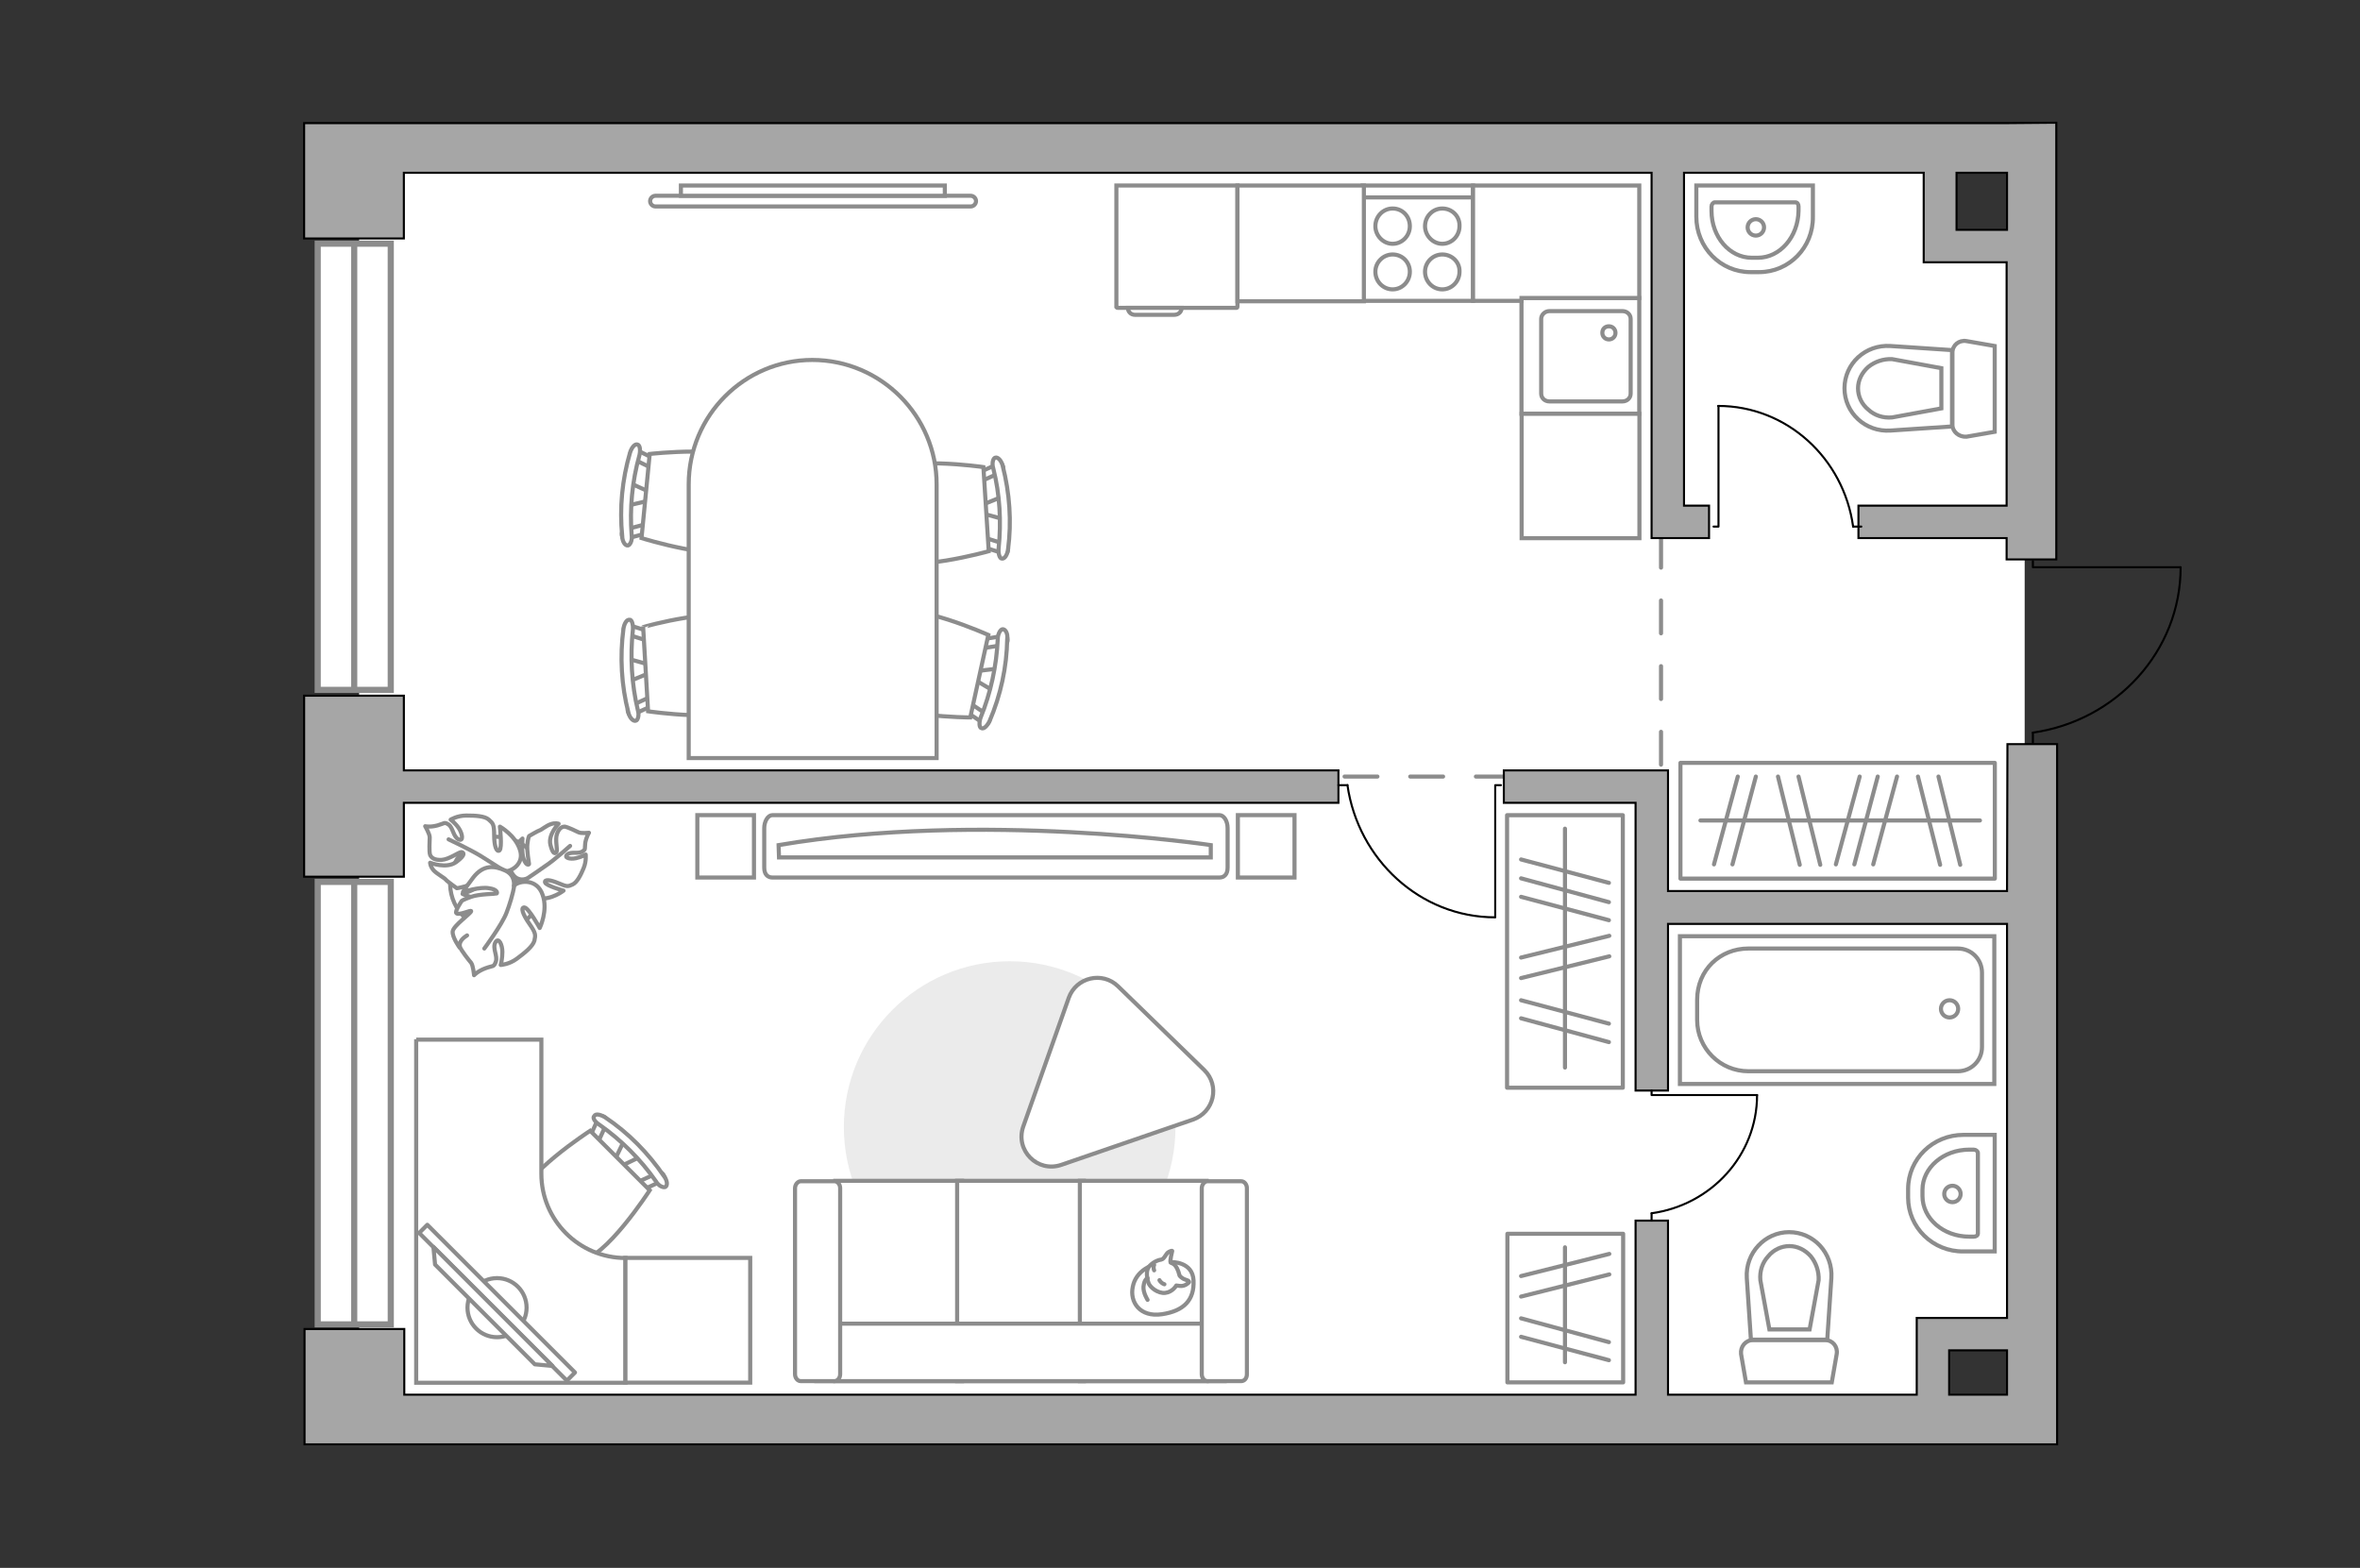
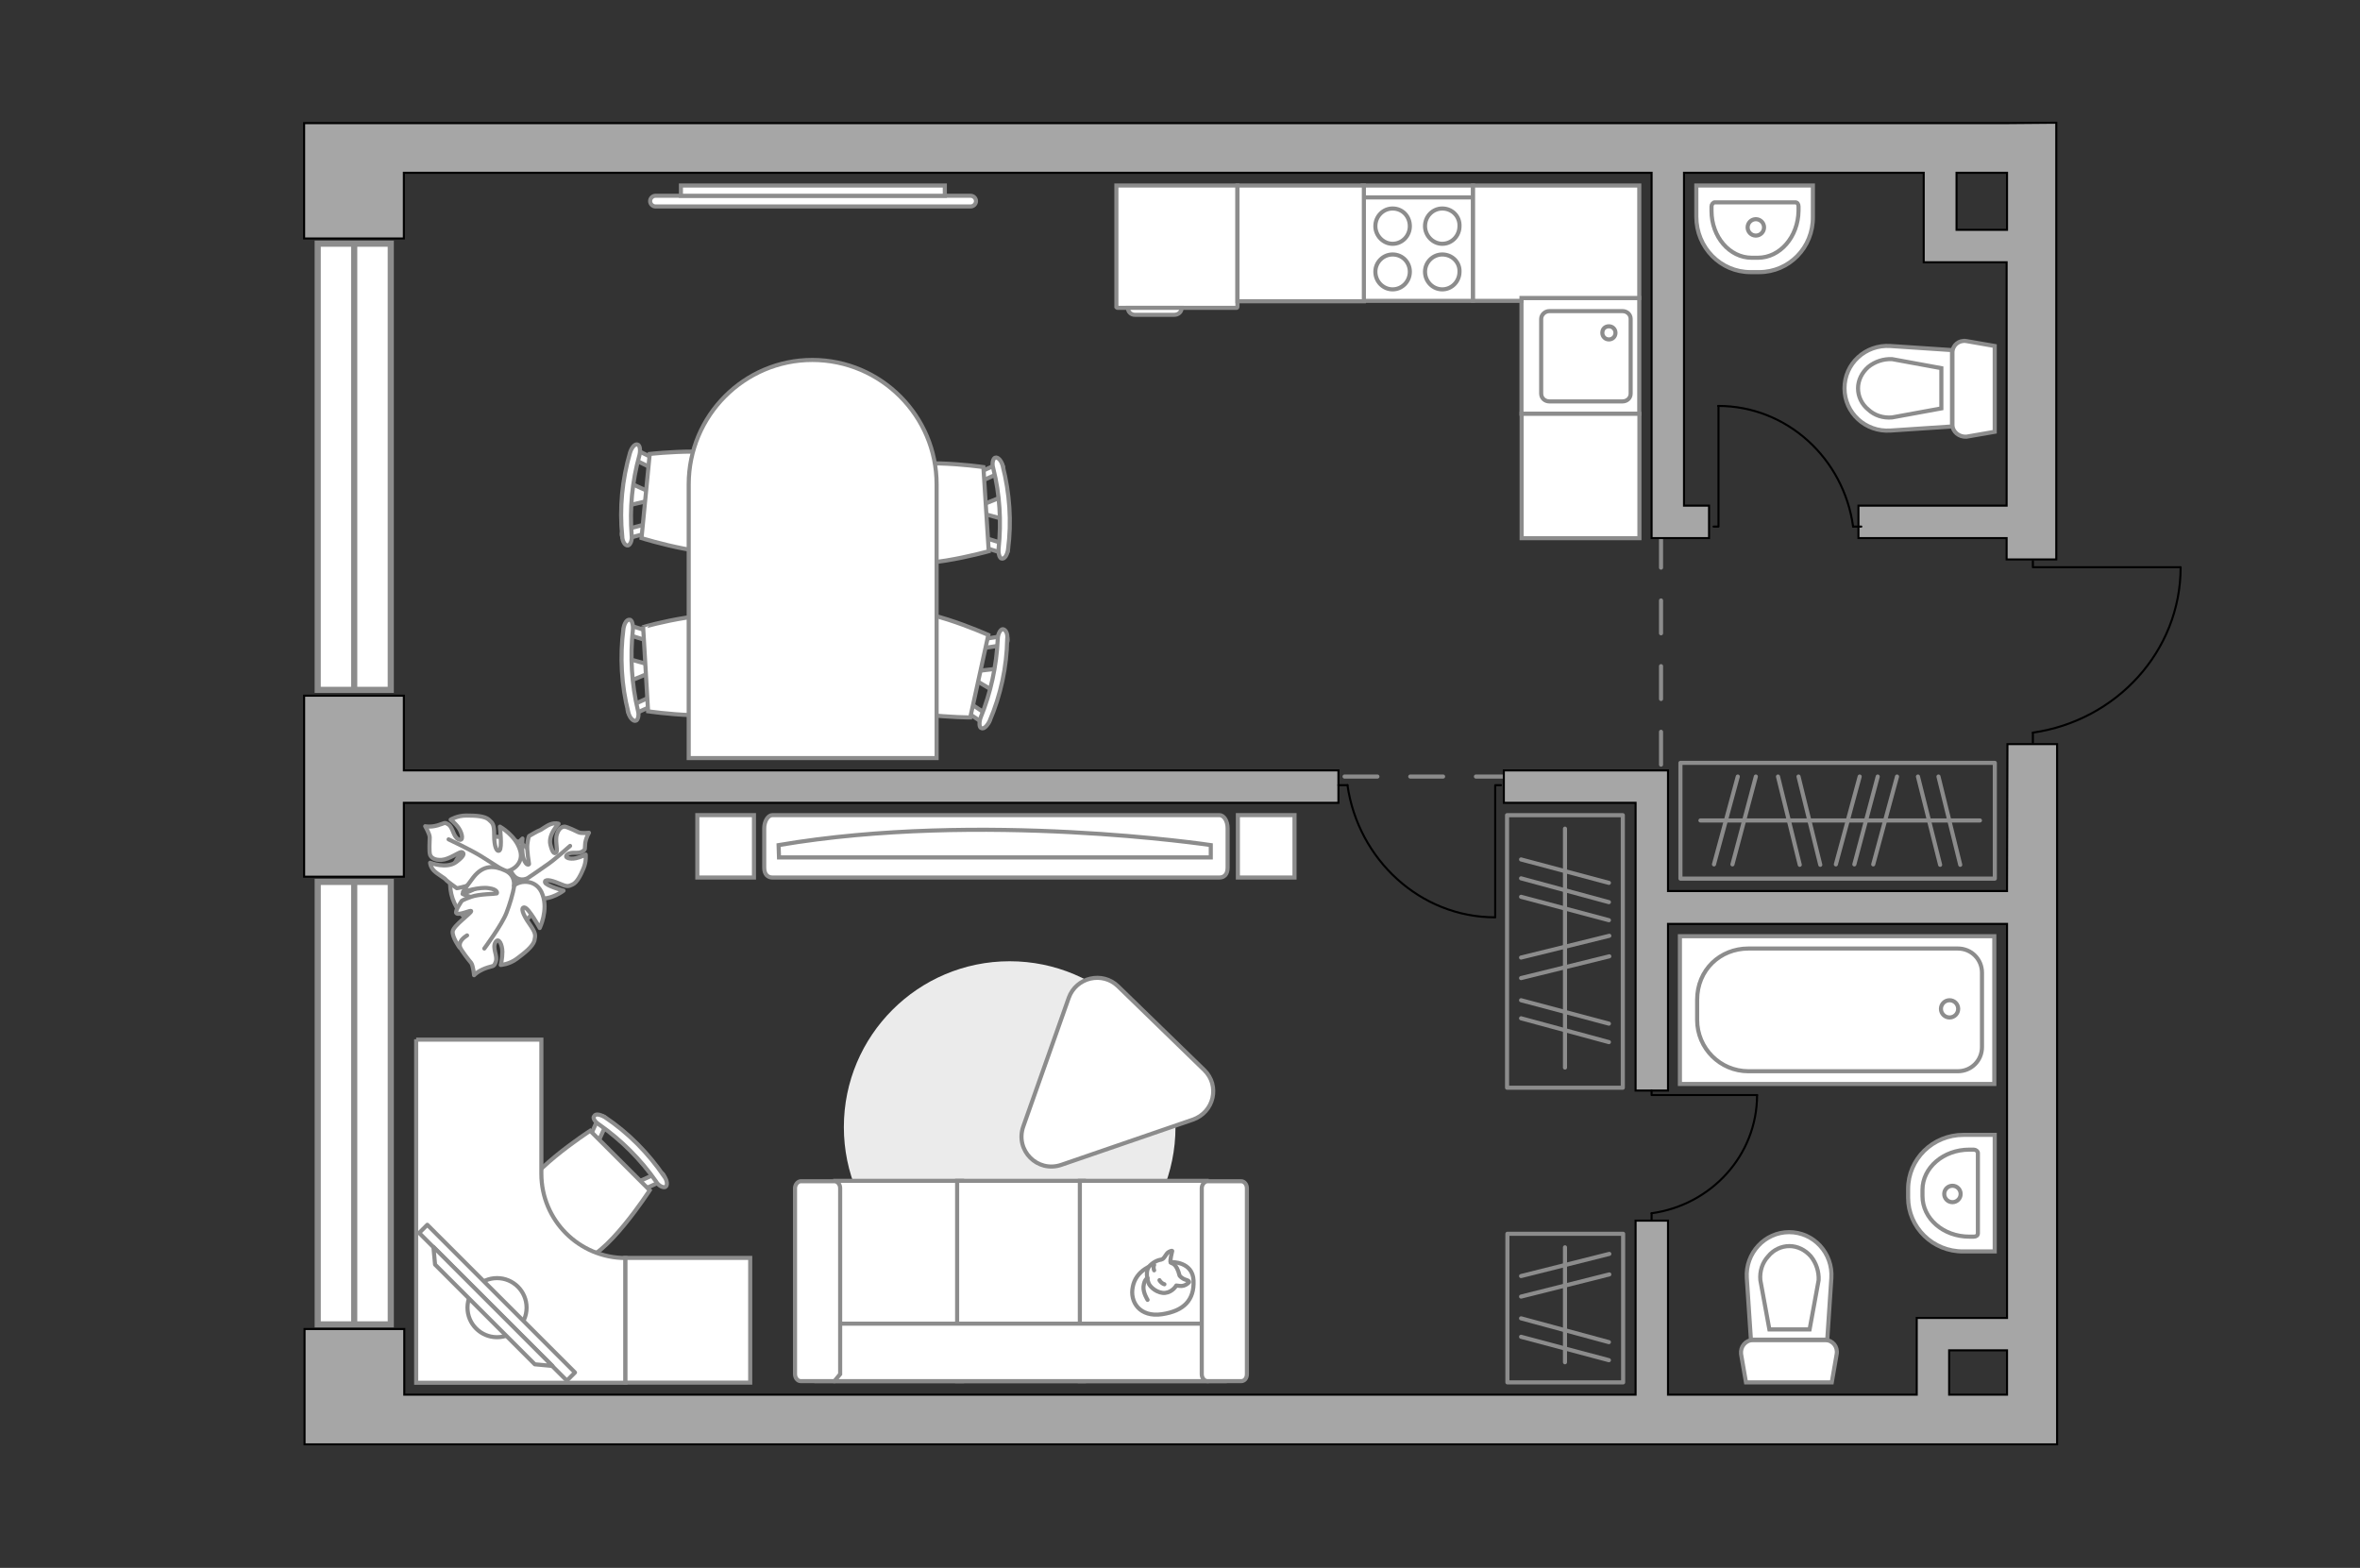
<svg xmlns="http://www.w3.org/2000/svg" version="1.1" x="0px" y="0px" viewBox="0 0 575 382" style="enable-background:new 0 0 575 382;" xml:space="preserve">
  <rect x="0" y="0" width="575" height="382" fill="#333333" stroke="none" />
  <style type="text/css">
	.st0{fill:#FFFFFF;}
	.st1{fill:#FFFFFF;stroke:#8C8C8C;stroke-width:1.5;stroke-linecap:round;stroke-miterlimit:10;}
	.st2{fill:#FFFFFF;stroke:#8C8C8C;stroke-width:1.5;stroke-miterlimit:10;}
	.st3{fill:none;stroke:#8C8C8C;stroke-linecap:round;stroke-linejoin:round;stroke-miterlimit:10;stroke-dasharray:8;}
	.st4{fill:#A6A6A6;stroke:#000000;stroke-width:0.5;stroke-miterlimit:10;}
	.st5{fill:#FFFFFF;stroke:#8C8C8C;stroke-miterlimit:10;}
	.st6{fill:none;stroke:#000000;stroke-width:0.5;stroke-linecap:round;stroke-linejoin:round;stroke-miterlimit:10;}
	.st7{fill:#EBEBEB;}
	.st8{fill:none;stroke:#8C8C8C;stroke-linecap:round;stroke-linejoin:round;stroke-miterlimit:10;}
	.st9{fill:#FFFFFF;stroke:#8C8C8C;stroke-linecap:round;stroke-linejoin:round;stroke-miterlimit:10;}
</style>
  <g id="bg_1_">
-     <polygon class="st0" points="493.3,60.3 474.4,60.3 474.4,37.1 87.5,37.1 87.5,346.7 471,346.7 471,323.6 494.7,323.6 494.7,186    493.3,183.2 493.3,125  " />
-   </g>
+     </g>
  <g id="windows_1_">
    <g>
      <rect x="32" y="104.9" transform="matrix(6.123234e-17 -1 1 6.123234e-17 -27.492 200.075)" class="st1" width="108.7" height="17.8" />
      <line class="st2" x1="86.3" y1="168.7" x2="86.3" y2="60" />
    </g>
    <g>
      <rect x="32.4" y="259.9" transform="matrix(6.123234e-17 -1 1 6.123234e-17 -182.489 355.072)" class="st1" width="107.8" height="17.8" />
      <line class="st2" x1="86.3" y1="323.3" x2="86.3" y2="215.5" />
    </g>
  </g>
  <g id="plan">
    <polyline class="st3" points="404.7,130.3 404.7,189.2 322.4,189.2  " />
    <g>
      <polygon class="st4" points="98.4,195.6 326.1,195.6 326.1,187.7 98.4,187.7 98.4,169.5 74.1,169.5 74.1,213.6 98.4,213.6   " />
      <path class="st4" d="M98.4,42.1l304,0l0,89l7.9,0v0l6.1,0l0-7.9l-6.1,0l0-81.1l58.4,0l0,21.8l7.9,0v0l12.3,0l0,59.3l-36.1,0l0,7.9    l36.1,0l0,5.2h12.1l0-106.4L489,30v0L98.4,30l0,0l-24.3,0l0,28.1l24.3,0L98.4,42.1z M489,56l-12.3,0l0-13.9l12.3,0L489,56z" />
      <path class="st4" d="M489,217.1l-82.6,0l0-29.4l-1.7,0v0l-38.3,0l0,7.9l32.1,0l0,70.1l7.9,0l0-40.6l82.6,0l0,96l-22,0v1.3h0    l0,17.4l-60.6,0l0-42.4l-7.9,0l0,42.4l-300,0l0-16l-24.3,0l0,28.1l18,0l0,0l402.9,0l0,0h6.1l0-170.6l-12.1,0L489,217.1z     M474.9,329l14.1,0l0,10.8l-14.1,0L474.9,329z" />
    </g>
    <g>
      <path id="Vector_134_00000108304053113897683820000005155024127693674375_" class="st5" d="M464.9,291.8v-2.1    c0-7.3,6-13.2,13.5-13.2l7.6,0l0,28.4l-7.6,0C470.9,305,464.9,299,464.9,291.8z" />
      <path id="Vector_133_00000121268792149731771830000007237925321496373428_" class="st5" d="M468.4,291.4l0-1.5    c0-5.4,5.1-9.8,11.4-9.8l1.1,0c0.5,0,1,0.4,1,0.8l0,19.6c0,0.5-0.4,0.8-1,0.8l-1.1,0C473.5,301.3,468.4,296.9,468.4,291.4z" />
      <circle class="st5" cx="475.7" cy="290.9" r="2" />
    </g>
    <g>
      <path id="Vector_134_00000150817700358558744130000002306696713087430530_" class="st5" d="M428.6,66.3h-2.1    c-7.3,0-13.2-6-13.2-13.5v-7.6l28.4,0v7.6C441.8,60.3,435.9,66.3,428.6,66.3z" />
      <path id="Vector_133_00000083088851395082059410000004241743798343821708_" class="st5" d="M428.3,62.8h-1.5    c-5.4,0-9.8-5.1-9.8-11.4v-1.1c0-0.5,0.4-1,0.8-1l19.6,0c0.5,0,0.8,0.4,0.8,1v1.1C438.1,57.7,433.7,62.8,428.3,62.8z" />
      <circle class="st5" cx="427.8" cy="55.4" r="2" />
    </g>
    <g>
      <path id="wc_00000088091416097165156390000016549654049877592199_" class="st5" d="M428.7,311.9" />
      <g id="Group_26_00000092456091395418839660000017938009231134994349_">
        <path id="Vector_130_00000089552176933874519870000009694028193907744928_" class="st5" d="M427.1,326.5l17.6,0     c1.8,0,3.1,1.6,2.8,3.4l-1.2,6.9h-20.9l-1.2-6.9C424,328.1,425.3,326.5,427.1,326.5z" />
        <path id="Vector_131_00000176753279210182207560000008642971595528099215_" class="st5" d="M435.9,300.2c6,0,10.7,5.1,10.3,11.2     l-1,15h-18.6l-1-15C425.2,305.3,430,300.2,435.9,300.2z" />
        <path id="Vector_132_00000129179053461452712190000004237755668675032767_" class="st5" d="M440.9,323.9l2.2-12     c0.1-2.1-0.6-4.2-1.9-5.8c-1.4-1.6-3.3-2.5-5.2-2.5c-2,0-3.9,0.9-5.2,2.5c-1.4,1.5-2.1,3.6-1.9,5.8l2.2,12H440.9z" />
      </g>
    </g>
    <g>
      <path id="wc_00000168805198331016365670000000241918239891351708_" class="st5" d="M461,101.8" />
      <g id="Group_26_00000133510899802454210800000000867645790105415103_">
        <path id="Vector_130_00000005954999155035123500000015253618556598973597_" class="st5" d="M475.7,103.5l0-17.6     c0-1.8,1.6-3.1,3.4-2.8l6.9,1.2l0,20.9l-6.9,1.2C477.3,106.5,475.7,105.2,475.7,103.5z" />
        <path id="Vector_131_00000130642924349752461120000010951779529622013877_" class="st5" d="M449.4,94.6c0-6,5.1-10.7,11.2-10.3     l15,1l0,18.6l-15,1C454.5,105.3,449.4,100.6,449.4,94.6z" />
        <path id="Vector_132_00000047750446121003178460000008463093033158078645_" class="st5" d="M473,89.7l-12-2.2     c-2.1-0.1-4.2,0.6-5.8,1.9c-1.6,1.4-2.5,3.3-2.5,5.2c0,2,0.9,3.9,2.5,5.2c1.5,1.4,3.6,2.1,5.8,1.9l12-2.2L473,89.7z" />
      </g>
    </g>
    <g>
      <g>
        <path id="Vector_135_00000021121412313846911420000014395321004201568695_" class="st5" d="M409.3,228.1l76.6,0l0,36l-76.6,0     L409.3,228.1z" />
        <path id="Vector_136_00000157271694608942961630000010112569467608695222_" class="st5" d="M413.5,248.5l0-4.9     c0-7.3,5.6-12.5,12.5-12.5l51,0c3.3,0,5.9,2.6,5.9,5.9l0,18.1c0,3.3-2.6,5.9-5.9,5.9l-51,0C419.1,261,413.5,255.4,413.5,248.5z" />
      </g>
      <circle class="st5" cx="475" cy="245.8" r="2.1" />
    </g>
    <g>
      <path id="Vector_142_00000065045451671445371780000006451696019685978031_" class="st5" d="M332,73.3l26.9,0V45.2l-26.9,0V73.3z" />
      <g id="Group_28_00000140708119126066778400000016031069380910203800_">
        <g id="Group_29_00000014609437979472079420000011502417479654102703_">
          <path id="Vector_143_00000093870823349598321330000006470206544335168443_" class="st5" d="M351.4,62c-2.3,0-4.2,1.9-4.2,4.2      c0,2.4,1.9,4.3,4.2,4.3c2.3,0,4.2-1.9,4.2-4.3C355.7,63.9,353.8,62,351.4,62z" />
          <path id="Vector_144_00000174564289268054110200000010522398945871987647_" class="st5" d="M351.4,50.8c-2.3,0-4.2,1.9-4.2,4.3      c0,2.3,1.9,4.3,4.2,4.3c2.3,0,4.2-1.9,4.2-4.3C355.7,52.7,353.8,50.8,351.4,50.8z" />
        </g>
        <g id="Group_30_00000119115309800530342950000011316984538154518160_">
          <path id="Vector_145_00000075845515116167880840000004488936726135723924_" class="st5" d="M339.3,62c-2.3,0-4.2,1.9-4.2,4.2      c0,2.4,1.9,4.3,4.2,4.3c2.3,0,4.2-1.9,4.2-4.3C343.5,63.9,341.7,62,339.3,62z" />
          <path id="Vector_146_00000117650709151372632810000012876600943975380911_" class="st5" d="M339.3,50.8c-2.3,0-4.2,1.9-4.2,4.3      c0,2.3,1.9,4.3,4.2,4.3c2.3,0,4.2-1.9,4.2-4.3C343.5,52.7,341.7,50.8,339.3,50.8z" />
        </g>
      </g>
      <path id="Vector_147_00000070088924394429137590000018363445767101431215_" class="st5" d="M358.9,48.1l-26.6,0" />
    </g>
    <g>
      <g id="Group_27_00000003093485696714067420000012963654679349637767_">
        <path id="Vector_140_00000091730231183358122130000018342309956631331003_" class="st5" d="M370.7,72.6l0,28.2l28.7,0l0-28.2     L370.7,72.6z" />
      </g>
      <path id="Vector_141_00000166641251883760371860000000686767809196071838_" class="st5" d="M397.3,95.9l0-18.2    c0-1.1-0.9-1.9-2-1.9l-17.8,0c-1.1,0-2,0.9-2,1.9l0,18.2c0,1.1,0.9,1.9,2,1.9l17.8,0C396.4,97.8,397.3,97,397.3,95.9z" />
      <path id="Vector_139_00000055700477480746532760000005443037819441874099_" class="st5" d="M390.4,81.1c0-1,0.7-1.6,1.6-1.6    c0.9,0,1.6,0.7,1.6,1.6c0,0.9-0.7,1.6-1.6,1.6C391.1,82.7,390.4,82,390.4,81.1z" />
    </g>
    <g id="Group_34_00000029735296571361447570000012291931614094852286_">
      <path id="Vector_158_00000028287189893733298520000001512379325579007133_" class="st6" d="M531.2,138.2l-35.9,0v-1.5" />
      <path id="Vector_159_00000120539384481688563670000012924299512578831784_" class="st6" d="M495.3,180.9v-2.4" />
      <path id="Vector_160_00000013187442152566659960000011561178930010697114_" class="st6" d="M495.3,178.5c20.3-2.9,36-19.8,36-40.3    " />
    </g>
  </g>
  <g id="furniture_1_">
    <path id="Vector_00000001626764611200898090000001498782231624846746_" class="st7" d="M205.6,274.6c0,22.3,18.1,40.4,40.4,40.4   s40.4-18.1,40.4-40.4c0-22.3-18.1-40.4-40.4-40.4S205.6,252.3,205.6,274.6z" />
    <g id="Group_34_00000136408617116231507980000000495873954817595564_">
      <path id="Vector_158_00000085972139642597803450000006354436515455794351_" class="st6" d="M418.7,99v29.3h-1.2" />
      <path id="Vector_159_00000155113409003668845720000011544245364628711606_" class="st6" d="M453.5,128.3h-2" />
      <path id="Vector_160_00000000929615360616961440000005106337421714332603_" class="st6" d="M451.5,128.3    c-2.3-16.6-16.1-29.4-32.9-29.4" />
    </g>
    <g id="Group_34_00000170259215119745394400000010680131791494773167_">
      <path id="Vector_158_00000155839873977416010060000004930425751016322689_" class="st6" d="M364.3,223.4v-32.1h1.4" />
      <path id="Vector_159_00000016040851519581582430000014914090663824482453_" class="st6" d="M326.1,191.3h2.2" />
      <path id="Vector_160_00000181046966086161567690000016181135280004073867_" class="st6" d="M328.3,191.3    c2.6,18.1,17.7,32.2,36,32.2" />
    </g>
    <g id="Group_34_00000145052810840770681670000007073684172331198371_">
      <path id="Vector_158_00000154419794069421024730000016036491522251195558_" class="st6" d="M428.1,266.8l-25.7,0v-1.1" />
      <path id="Vector_159_00000146497070492745592630000017842115535407777716_" class="st6" d="M402.4,297.3v-1.7" />
      <path id="Vector_160_00000046322025080588728060000004887651907676902570_" class="st6" d="M402.4,295.6    c14.5-2,25.7-14.1,25.7-28.8" />
    </g>
    <g>
      <path id="Vector_8_00000132046466858880214510000005451148993007466384_" class="st5" d="M272.3,75l29,0c0.1,0,0.2-0.1,0.2-0.2    l0-29.6l-29.5,0l0,29.6C272.1,74.9,272.1,75,272.3,75z" />
      <path id="Vector_9_00000069392072498611436430000004512727928106544797_" class="st5" d="M287.9,75l-13.1,0c0,1,0.8,1.7,1.7,1.7    l9.6,0C287.1,76.7,287.9,76,287.9,75z" />
    </g>
    <rect x="348.1" y="217.8" transform="matrix(-1.836970e-16 1 -1 -1.836970e-16 613.188 -149.488)" class="st8" width="66.4" height="28.2" />
    <line class="st8" x1="392" y1="249.4" x2="370.6" y2="243.7" />
    <line class="st8" x1="392" y1="253.9" x2="370.6" y2="248.1" />
    <line class="st8" x1="392" y1="219.8" x2="370.6" y2="214" />
    <line class="st8" x1="392" y1="215.1" x2="370.6" y2="209.4" />
    <line class="st8" x1="392" y1="224.2" x2="370.6" y2="218.5" />
    <line class="st8" x1="392.1" y1="233" x2="370.6" y2="238.3" />
    <line class="st8" x1="392.1" y1="228" x2="370.6" y2="233.3" />
    <line class="st8" x1="381.3" y1="201.9" x2="381.3" y2="260.1" />
    <rect x="409.3" y="185.8" transform="matrix(-1 -1.224647e-16 1.224647e-16 -1 895.327 399.867)" class="st8" width="76.6" height="28.2" />
    <line class="st8" x1="422.1" y1="210.6" x2="427.8" y2="189.2" />
    <line class="st8" x1="417.6" y1="210.6" x2="423.4" y2="189.2" />
    <line class="st8" x1="451.8" y1="210.6" x2="457.5" y2="189.2" />
    <line class="st8" x1="456.4" y1="210.6" x2="462.2" y2="189.2" />
    <line class="st8" x1="447.3" y1="210.6" x2="453.1" y2="189.2" />
    <line class="st8" x1="438.5" y1="210.7" x2="433.2" y2="189.2" />
    <line class="st8" x1="443.5" y1="210.7" x2="438.2" y2="189.2" />
    <line class="st8" x1="472.7" y1="210.7" x2="467.3" y2="189.2" />
    <line class="st8" x1="477.6" y1="210.7" x2="472.3" y2="189.2" />
    <line class="st8" x1="482.4" y1="199.9" x2="414.3" y2="199.9" />
    <rect x="363.2" y="304.6" transform="matrix(-1.836970e-16 1 -1 -1.836970e-16 700.07 -62.596)" class="st8" width="36.2" height="28.2" />
    <line class="st8" x1="392" y1="327" x2="370.6" y2="321.2" />
    <line class="st8" x1="392" y1="331.4" x2="370.6" y2="325.7" />
    <line class="st8" x1="392.1" y1="310.5" x2="370.6" y2="315.9" />
    <line class="st8" x1="392.1" y1="305.5" x2="370.6" y2="310.9" />
    <line class="st8" x1="381.3" y1="303.9" x2="381.3" y2="331.9" />
    <g>
      <path class="st5" d="M236.5,47.7c0.7,0,1.3,0.6,1.3,1.3s-0.6,1.3-1.3,1.3l-76.8,0c-0.7,0-1.3-0.6-1.3-1.3c0-0.7,0.6-1.3,1.3-1.3    L236.5,47.7z" />
      <rect x="165.9" y="45.2" class="st5" width="64.3" height="2.5" />
    </g>
    <g>
      <path id="Vector_60_00000139264053826759853020000015257468154299437956_" class="st5" d="M131.4,210.5c-2.6-5.7-9.4-8.2-15.1-5.6    c-5.7,2.6-8.2,9.4-5.6,15.1c2.6,5.7,9.4,8.2,15.1,5.6S134,216.2,131.4,210.5z" />
      <path class="st9" d="M128.2,214.1c0,0-1.9,0.8-3.2-1c-1.3-1.8-2.1-3.9,0-6.3c2.1-2.4,2.3-2.5,2.3-2.5s-0.3,3.4,0.3,5    c0.6,1.7,1.3,1.4,1.3,1.2c0-0.2-0.6-3.3-0.4-4.9c0.2-1.6,0.4-1.9,0.4-1.9s2.2-1.3,2.6-1.4c0.4-0.1,1.7-1.2,2.7-1.5    c1.1-0.4,1.9-0.1,1.9-0.1s-2.6,2.6-2,5.1c0.6,2.5,1.2,2.2,1.5,1.8c0.3-0.5-0.4-3,0.1-4.4c0.5-1.4,1.2-1.8,1.9-1.8    c0.7,0.1,2.8,1.1,3.4,1.4c0.7,0.3,2.5,0.1,2.5,0.1s-0.6,0.9-0.9,2.4c-0.2,1.6,0.2,1.6-0.8,2.2c-1,0.6-2.7-0.1-3.6,0.7    c-0.9,0.8,0.7,1.2,2.1,0.9c1.4-0.3,2.4-0.9,2.4-0.9s0.2,1.6-0.5,3.3c-0.7,1.7-1.6,3.5-2.7,4c-1.1,0.5-1.3,0.6-3.4-0.3    c-2.1-0.9-3.5-1-3.3-0.2c0.2,0.8,4.5,2,4.5,2s-2.9,2.3-6.1,1.9C127.8,218.7,127.4,215.4,128.2,214.1z" />
      <path class="st8" d="M138.9,206.1c0,0-3.9,3.5-5.9,4.8c-1.3,0.9-3.7,2.6-4.8,3.3c-1.5,1-3.2,1.6-5,1.7" />
      <path class="st9" d="M122.7,212.3c0,0,1.7,1.6,0.4,3.9c-1.3,2.2-3.2,4-6.7,2.9c-3.5-1.1-3.7-1.3-3.7-1.3s3.7-1.2,5.2-2.7    c1.5-1.4,0.9-2,0.7-2c-0.2,0-3.2,2.2-5.1,2.8c-1.8,0.5-2.2,0.5-2.2,0.5s-2.4-1.7-2.7-2.1c-0.3-0.4-2-1.3-2.9-2.2    c-0.9-1-0.9-1.9-0.9-1.9s4,1.6,6.4-0.2c2.4-1.8,1.8-2.3,1.2-2.4c-0.6,0-3,1.8-4.8,1.9c-1.7,0.1-2.5-0.5-2.8-1.2    c-0.3-0.8-0.1-3.5-0.1-4.3c0-0.8-1.1-2.7-1.1-2.7s1.2,0.3,3-0.2c1.8-0.5,1.6-0.9,2.7-0.2c1.1,0.8,1.1,2.9,2.4,3.6    c1.3,0.6,1-1.3,0.1-2.7c-0.9-1.3-2-2.1-2-2.1s1.6-1,3.8-1c2.2,0,4.5,0.1,5.5,1c1,0.9,1.3,1.1,1.3,3.8c0,2.7,0.6,4.2,1.3,3.7    c0.7-0.6,0.1-5.8,0.1-5.8s3.8,2.1,4.9,5.7C127.8,210.5,124.5,212.5,122.7,212.3z" />
      <path class="st8" d="M109.3,204.5c0,0,5.5,2.6,7.9,4.1c1.5,1,4.5,2.8,5.7,3.6c1.8,1.1,3.1,2.7,4.1,4.6" />
      <g>
        <path class="st9" d="M113.8,227.9c-1.6,1-2,2-1.7,2.9c0.3,0.8,2.1,3.1,2.7,3.8c0.5,0.7,0.7,3,0.7,3s0.9-1,2.8-1.7     c1.9-0.7,2-0.2,2.5-1.6c0.5-1.4-0.9-3.3-0.1-4.7c0.8-1.4,1.7,0.6,1.7,2.3c0,1.8-0.4,3.2-0.4,3.2s2-0.1,3.9-1.5     c1.9-1.4,3.9-3,4.3-4.4c0.3-1.4,0.4-1.8-1.2-4.1c-1.7-2.4-2.2-4.1-1.2-4c1,0.1,3.7,5,3.7,5s2.1-4.3,0.7-8.1     c-1.3-3.9-5.5-3.6-7-2.2c0,0,0.5-2.5-2.1-3.7c-2.6-1.2-5.3-1.5-7.8,1.7c-2.4,3.2-2.5,3.5-2.5,3.5s4.1-1.3,6.3-0.9     c2.2,0.3,2.1,1.2,1.9,1.3c-0.2,0.1-4.3,0.1-6.2,0.8c-2,0.7-2.3,1-2.3,1s-1.8,2.6-1.3,3c0.7,0.6,3.6-0.9,3.6-0.5     c0,0.5-4.3,3.5-4.5,4.9c-0.2,1.4,1.7,4,1.7,4" />
        <path class="st8" d="M118,231.1c0,0,4.3-5.8,5.4-8.7c0.7-1.8,1.6-4.6,1.9-6.7" />
      </g>
    </g>
    <rect x="369.9" y="101.6" transform="matrix(-1.836970e-16 1 -1 -1.836970e-16 501.037 -269.08)" class="st5" width="30.3" height="28.7" />
    <rect x="301.5" y="45.2" class="st5" width="30.8" height="28.2" />
    <polygon class="st5" points="370.7,72.6 399.4,72.6 399.4,45.2 371.2,45.2 371.2,45.2 358.9,45.2 358.9,73.3 370.7,73.3  " />
    <g>
      <g id="Group_2_00000071536196426255655580000002168761860140178620_">
        <g id="Group_3_00000173845975703327697980000013219561612242955686_">
          <path id="Vector_10_00000158025771044920477880000015410908784042106291_" class="st5" d="M153,160.5l5.8,1.6l0.1,1.6l-5.6,2.3      L153,160.5z" />
        </g>
        <g id="Group_4_00000067199177607311699130000017321009308058429581_">
          <path id="Vector_11_00000162342038106386184050000009933828309913280154_" class="st5" d="M159.2,171.1c0,0.5-0.3,1-0.6,1      l-4.6,2.1c-0.5,0.2-0.8-0.1-1-0.8c-0.2-0.6,0.1-1.3,0.4-1.3l4.6-2.1c0.5-0.2,0.8,0.1,1,0.8C159.2,170.9,159.2,170.9,159.2,171.1      z" />
        </g>
        <g id="Group_5_00000036213451841289910140000007001323420813695891_">
          <path id="Vector_12_00000077301426392419292170000005204955703479694014_" class="st5" d="M158.3,154.8c0,0.2,0,0.2,0,0.3      c-0.1,0.7-0.4,1-0.9,0.9l-4.8-1.5c-0.5-0.1-0.7-0.8-0.6-1.4c0.1-0.7,0.4-1,0.9-0.9l4.8,1.5C157.9,153.8,158.2,154.3,158.3,154.8      z" />
        </g>
        <path id="Vector_13_00000115507718653963429760000014992462156487203219_" class="st5" d="M180.8,151.3     c3.8,3.4,4.6,16.7,1.2,20.5c-4,4.5-24.1,1.5-24.1,1.5l-1.2-20.5C156.7,152.7,176.3,147.3,180.8,151.3z" />
        <path id="Vector_14_00000078748540728233494220000001114413009512351913_" class="st5" d="M154.2,153.4     c-0.7,6.6-0.3,13.3,1.2,19.6c0.4,1.3,0,2.5-0.5,2.6c-0.6,0.2-1.5-0.7-1.8-2c-1.7-6.6-2.1-13.6-1.2-20.4c0.2-1.3,0.8-2.3,1.5-2.2     C153.9,150.9,154.3,152.1,154.2,153.4z" />
      </g>
      <g id="Group_2_00000089554430062771665950000004869154081985815447_">
        <g id="Group_3_00000152240136528752988500000005252951918855108787_">
          <path id="Vector_10_00000090979001675805097470000016796113705164834742_" class="st5" d="M242,168.3l-5.2-3.1l0.3-1.6l6-0.7      L242,168.3z" />
        </g>
        <g id="Group_4_00000134237609290327673360000011974883700104799641_">
          <path id="Vector_11_00000031190595226335704590000003641977031703793065_" class="st5" d="M238.9,156.5c0.1-0.5,0.5-0.9,0.8-0.8      l5-0.8c0.5-0.1,0.8,0.3,0.8,1c0,0.7-0.4,1.2-0.8,1.2l-5,0.8c-0.5,0.1-0.8-0.3-0.8-1C238.9,156.6,238.9,156.6,238.9,156.5z" />
        </g>
        <g id="Group_5_00000008868076387449656960000013043393018851331493_">
          <path id="Vector_12_00000034062464143059527260000006386350732429936514_" class="st5" d="M235.4,172.4c0-0.2,0-0.2,0.1-0.3      c0.3-0.6,0.7-0.9,1.1-0.6l4.2,2.8c0.4,0.3,0.5,0.9,0.2,1.5c-0.3,0.6-0.7,0.9-1.1,0.6l-4.2-2.8      C235.6,173.5,235.3,172.9,235.4,172.4z" />
        </g>
        <path id="Vector_13_00000157282079262177624090000000584369360792031907_" class="st5" d="M212.8,169.7     c-2.7-4.3,0.1-17.4,4.4-20.1c5.1-3.2,23.6,5.1,23.6,5.1l-4.4,20.1C236.4,174.8,216.1,174.7,212.8,169.7z" />
        <path id="Vector_14_00000137829554933563759130000001059029624416298124_" class="st5" d="M238.9,174.9     c2.5-6.1,3.9-12.7,4.2-19.2c0-1.3,0.7-2.4,1.2-2.4c0.7,0,1.3,1.1,1.1,2.4c-0.1,6.8-1.6,13.7-4.3,20c-0.6,1.2-1.4,2-2,1.7     C238.6,177.3,238.5,176.1,238.9,174.9z" />
      </g>
      <g id="Group_2_00000057142126803137166210000013450564460990243736_">
        <g id="Group_3_00000117659402612303251860000004430726905555512241_">
          <path id="Vector_10_00000121979179866989926690000005429478509001066377_" class="st5" d="M244.5,126.5l-5.8-1.6l-0.1-1.6      l5.6-2.3L244.5,126.5z" />
        </g>
        <g id="Group_4_00000181796831120477833590000007014177315433712533_">
          <path id="Vector_11_00000150100937566786220030000006997197927471615373_" class="st5" d="M238.2,116c0-0.5,0.3-1,0.6-1l4.6-2.1      c0.5-0.2,0.8,0.1,1,0.8s-0.1,1.3-0.4,1.3l-4.6,2.1c-0.5,0.2-0.8-0.1-1-0.8C238.2,116.1,238.2,116.1,238.2,116z" />
        </g>
        <g id="Group_5_00000080889556070953034290000009526074320453665452_">
          <path id="Vector_12_00000067926081197581258960000002058836403277587082_" class="st5" d="M239.3,132.3c0-0.2,0-0.2,0-0.3      c0.1-0.7,0.4-1,0.9-0.9l4.8,1.5c0.5,0.1,0.7,0.8,0.6,1.4c-0.1,0.7-0.4,1-0.9,0.9l-4.8-1.5C239.7,133.2,239.3,132.8,239.3,132.3z      " />
        </g>
        <path id="Vector_13_00000155846750647938665080000007924126808588844948_" class="st5" d="M216.8,135.9     c-3.8-3.4-4.7-16.7-1.3-20.5c4-4.5,24.1-1.6,24.1-1.6l1.3,20.5C240.9,134.3,221.3,139.8,216.8,135.9z" />
        <path id="Vector_14_00000107585188965821965790000003819330848577984394_" class="st5" d="M243.3,133.7     c0.7-6.6,0.3-13.3-1.3-19.6c-0.4-1.3,0-2.5,0.5-2.6c0.6-0.2,1.5,0.7,1.8,2c1.7,6.6,2.2,13.6,1.3,20.4c-0.2,1.3-0.8,2.3-1.5,2.2     C243.6,136.1,243.2,135,243.3,133.7z" />
      </g>
      <g id="Group_2_00000011730537197882984960000007610680085439190150_">
        <g id="Group_3_00000061464151740364632200000014860311740037365945_">
          <path id="Vector_10_00000054948908104006997460000016161915260964392891_" class="st5" d="M153.5,117.7l5.5,2.5l-0.2,1.6      l-5.9,1.4L153.5,117.7z" />
        </g>
        <g id="Group_4_00000173866681090947555740000010712018634327890318_">
          <path id="Vector_11_00000099625063081584421140000011399223889886439309_" class="st5" d="M158,129.1c0,0.5-0.4,0.9-0.7,0.9      l-4.9,1.3c-0.5,0.1-0.8-0.2-0.9-0.9s0.3-1.3,0.6-1.3l4.9-1.3c0.5-0.1,0.8,0.2,0.9,0.9C158,129,158,129,158,129.1z" />
        </g>
        <g id="Group_5_00000131354990671544707570000011009357164002768527_">
          <path id="Vector_12_00000090974899345843431680000011005770087927119275_" class="st5" d="M159.6,112.9c0,0.2,0,0.2,0,0.3      c-0.2,0.6-0.6,0.9-1.1,0.7l-4.5-2.2c-0.5-0.2-0.6-0.9-0.3-1.5c0.2-0.6,0.6-0.9,1.1-0.7l4.5,2.2      C159.3,111.9,159.6,112.4,159.6,112.9z" />
        </g>
        <path id="Vector_13_00000101811559756130559360000011147263841354339481_" class="st5" d="M182.4,112.9c3.2,3.9,2,17.2-2,20.5     c-4.6,3.8-24.1-2.3-24.1-2.3l2-20.5C158.3,110.6,178.5,108.3,182.4,112.9z" />
        <path id="Vector_14_00000118369235179302292210000006719398549896360335_" class="st5" d="M155.8,110.9     c-1.8,6.4-2.4,13.1-1.9,19.5c0.2,1.3-0.4,2.4-0.9,2.5c-0.7,0.1-1.4-1-1.4-2.3c-0.7-6.8,0-13.8,1.9-20.3c0.4-1.3,1.2-2.2,1.8-2     C155.9,108.4,156.1,109.6,155.8,110.9z" />
      </g>
      <g>
        <g>
          <path class="st5" d="M167.8,118v66.7h60.4V118c0-16.6-13.5-30.3-30.3-30.3C181.4,87.7,167.8,101.2,167.8,118z" />
        </g>
      </g>
    </g>
    <g>
      <path id="Vector_54_00000090272954190666217260000016833434091120240829_" class="st5" d="M203.5,336.5h30.9v-48.8h-30.9V336.5z" />
      <path id="Vector_55_00000116914720749098898150000014622610502706061460_" class="st5" d="M233.2,336.5h30.9v-48.8h-30.9V336.5z" />
      <path id="Vector_56_00000067206088314338652080000014180701061653631663_" class="st5" d="M263.1,336.5H294v-48.8h-30.9V336.5z" />
      <path id="Vector_57_00000039816777632425826660000007732829441089917581_" class="st5" d="M201.9,322.5l-2.9,14h99.4v-14H201.9z" />
-       <path id="Vector_58_00000147218190526725919520000003469424845428340926_" class="st5" d="M204.7,334.8v-45.3    c0-0.9-0.6-1.7-1.4-1.7h-8.2c-0.7,0-1.4,0.8-1.4,1.7v45.3c0,0.9,0.6,1.7,1.4,1.7h8.2C204,336.5,204.7,335.8,204.7,334.8z" />
+       <path id="Vector_58_00000147218190526725919520000003469424845428340926_" class="st5" d="M204.7,334.8v-45.3    c0-0.9-0.6-1.7-1.4-1.7h-8.2c-0.7,0-1.4,0.8-1.4,1.7v45.3c0,0.9,0.6,1.7,1.4,1.7h8.2z" />
      <path id="Vector_59_00000068673603644125583980000003705689013229082510_" class="st5" d="M303.8,334.8v-45.3    c0-0.9-0.6-1.7-1.4-1.7h-8.2c-0.7,0-1.4,0.8-1.4,1.7v45.3c0,0.9,0.6,1.7,1.4,1.7h8.2C303.2,336.5,303.8,335.8,303.8,334.8z" />
      <g>
        <path class="st9" d="M285.4,307.5c0,0,5.2-0.2,5.4,4.5c0.2,4.7-2.3,7.4-7.7,8.2c-5.4,0.8-7.9-3-7.1-6.7     C276.7,309.9,280.2,307.5,285.4,307.5z" />
        <path class="st9" d="M287.4,310.8c0,0,0.5,0.7,1.5,1c1,0.3,0.8,0.6,0.8,0.6s-0.9,1.1-2.3,0.9c-0.8-0.1-0.8-0.1-0.8-0.1     s-0.9,1.6-2.7,1.8c-1.8,0.2-3.8-1.4-4.1-2.5c-0.4-1.2-0.6-2.9,0.1-3.8c0.7-1,2.1-1.7,3-1.8c0.9-0.2,1.1-1.5,1.9-1.9     s0.8-0.2,0.8-0.2s-0.6,2.4-0.4,2.8C285.5,307.9,286.6,307.6,287.4,310.8z" />
        <path class="st9" d="M282.5,311.9c0,0,0.3,0.7,1.2,1" />
        <path class="st9" d="M281.2,309.5c0,0-0.3-0.7,0-1.3" />
        <path class="st8" d="M279.6,311.4c0,0-0.8,0.2-1,2.1c-0.1,1.5,1,3.2,1,3.2" />
      </g>
    </g>
    <g>
      <path id="Vector_90_00000029766565928389233090000011294242248068977058_" class="st5" d="M297.1,198.6c1.1,0,2,1.4,2,3.2v9.6    c0,1.7-0.9,2.4-2,2.4H188.2c-1.1,0-2-0.7-2-2.4v-9.6c0-1.7,0.9-3.2,2-3.2H297.1z" />
      <path id="Vector_91_00000124873191930133460000000006458781904474644642_" class="st5" d="M189.8,208.9H295l0-3    c0,0-55.9-8.4-105.3,0L189.8,208.9z" />
    </g>
    <path id="Vector_93_00000062900732985960143540000014949945329893396610_" class="st5" d="M301.6,213.8h13.8v-15.2h-13.8V213.8z" />
    <path id="Vector_93_00000044162801118499164310000006684861056000665503_" class="st5" d="M169.9,213.8h13.8v-15.2h-13.8V213.8z" />
    <path class="st9" d="M293.4,260.7l-21-20.4c-3.8-3.7-10.2-2.2-12,2.8l-11.1,31.4c-2,5.8,3.5,11.3,9.3,9.3l32-11   C295.8,271,297.3,264.5,293.4,260.7z" />
    <g>
      <g id="Group_2_00000072979645023931642790000006167839027058003131_">
        <g id="Group_3_00000013155795954217468480000008216867711764977304_">
-           <path id="Vector_10_00000074406817622344247600000003728377271215555262_" class="st5" d="M152.1,277.8l-2.6,5.4l1.2,1.2      l5.4-2.6L152.1,277.8z" />
-         </g>
+           </g>
        <g id="Group_4_00000083079584428285414410000002928691175160298394_">
          <path id="Vector_11_00000178175748061794108730000007275397012560185487_" class="st5" d="M155.8,289.5c0.3,0.3,0.9,0.5,1.2,0.2      l4.6-2.1c0.5-0.2,0.5-0.7,0.1-1.3c-0.3-0.6-1-0.8-1.3-0.6l-4.6,2.1c-0.5,0.2-0.5,0.7-0.1,1.3      C155.7,289.4,155.7,289.4,155.8,289.5z" />
        </g>
        <g id="Group_5_00000124865643968063590290000000640878462089785736_">
          <path id="Vector_12_00000106865777007822460420000010720090487658947219_" class="st5" d="M144.3,278c0.1,0.1,0.1,0.1,0.2,0.2      c0.6,0.3,1,0.3,1.3-0.1l2.1-4.6c0.2-0.5-0.1-1-0.7-1.4c-0.6-0.3-1-0.3-1.3,0.1l-2.1,4.6C143.8,277.1,143.9,277.7,144.3,278z" />
        </g>
        <path id="Vector_13_00000069363429117537330050000007658292488106897796_" class="st5" d="M126.8,292.5c0,5.1,9.4,14.5,14.5,14.5     c6,0,17-17,17-17l-14.5-14.5C143.8,275.5,126.8,286.5,126.8,292.5z" />
        <path id="Vector_14_00000100366142017491551470000008082071142858568370_" class="st5" d="M146,274c5.4,3.8,10.1,8.5,13.8,13.8     c0.7,1.2,1.8,1.6,2.3,1.4c0.6-0.3,0.5-1.6-0.3-2.6c-3.8-5.6-8.7-10.6-14.4-14.4c-1.2-0.7-2.3-0.9-2.6-0.3     C144.3,272.3,144.9,273.3,146,274z" />
      </g>
      <path class="st5" d="M101.4,253.2v67.6v16.1h0v0h51v-30.4h0c-11.3,0-20.5-9.2-20.5-20.5v-32.7H101.4z" />
      <rect x="152.4" y="306.4" transform="matrix(6.123234e-17 -1 1 6.123234e-17 -154.015 489.27)" class="st5" width="30.4" height="30.4" />
      <g>
        <circle class="st9" cx="121.1" cy="318.6" r="7.2" />
        <g>
          <rect x="95.6" y="315.9" transform="matrix(-0.707 -0.707 0.707 -0.707 -17.638 627.307)" class="st9" width="50.9" height="2.8" />
          <polygon class="st9" points="106,308.1 130.3,332.4 134.6,332.8 105.6,303.8     " />
        </g>
      </g>
    </g>
  </g>
  <g id="points">
    <path id="h1" class="st8" d="M451,159.9" />
    <path id="g1" class="st8" d="M450.2,199.6" />
    <path id="s1" class="st8" d="M441.9,284.4" />
    <path id="s2" class="st8" d="M438.8,79" />
    <path id="k1" class="st8" d="M287.5,120.1" />
    <path id="r1" class="st8" d="M273.3,261.5" />
  </g>
</svg>